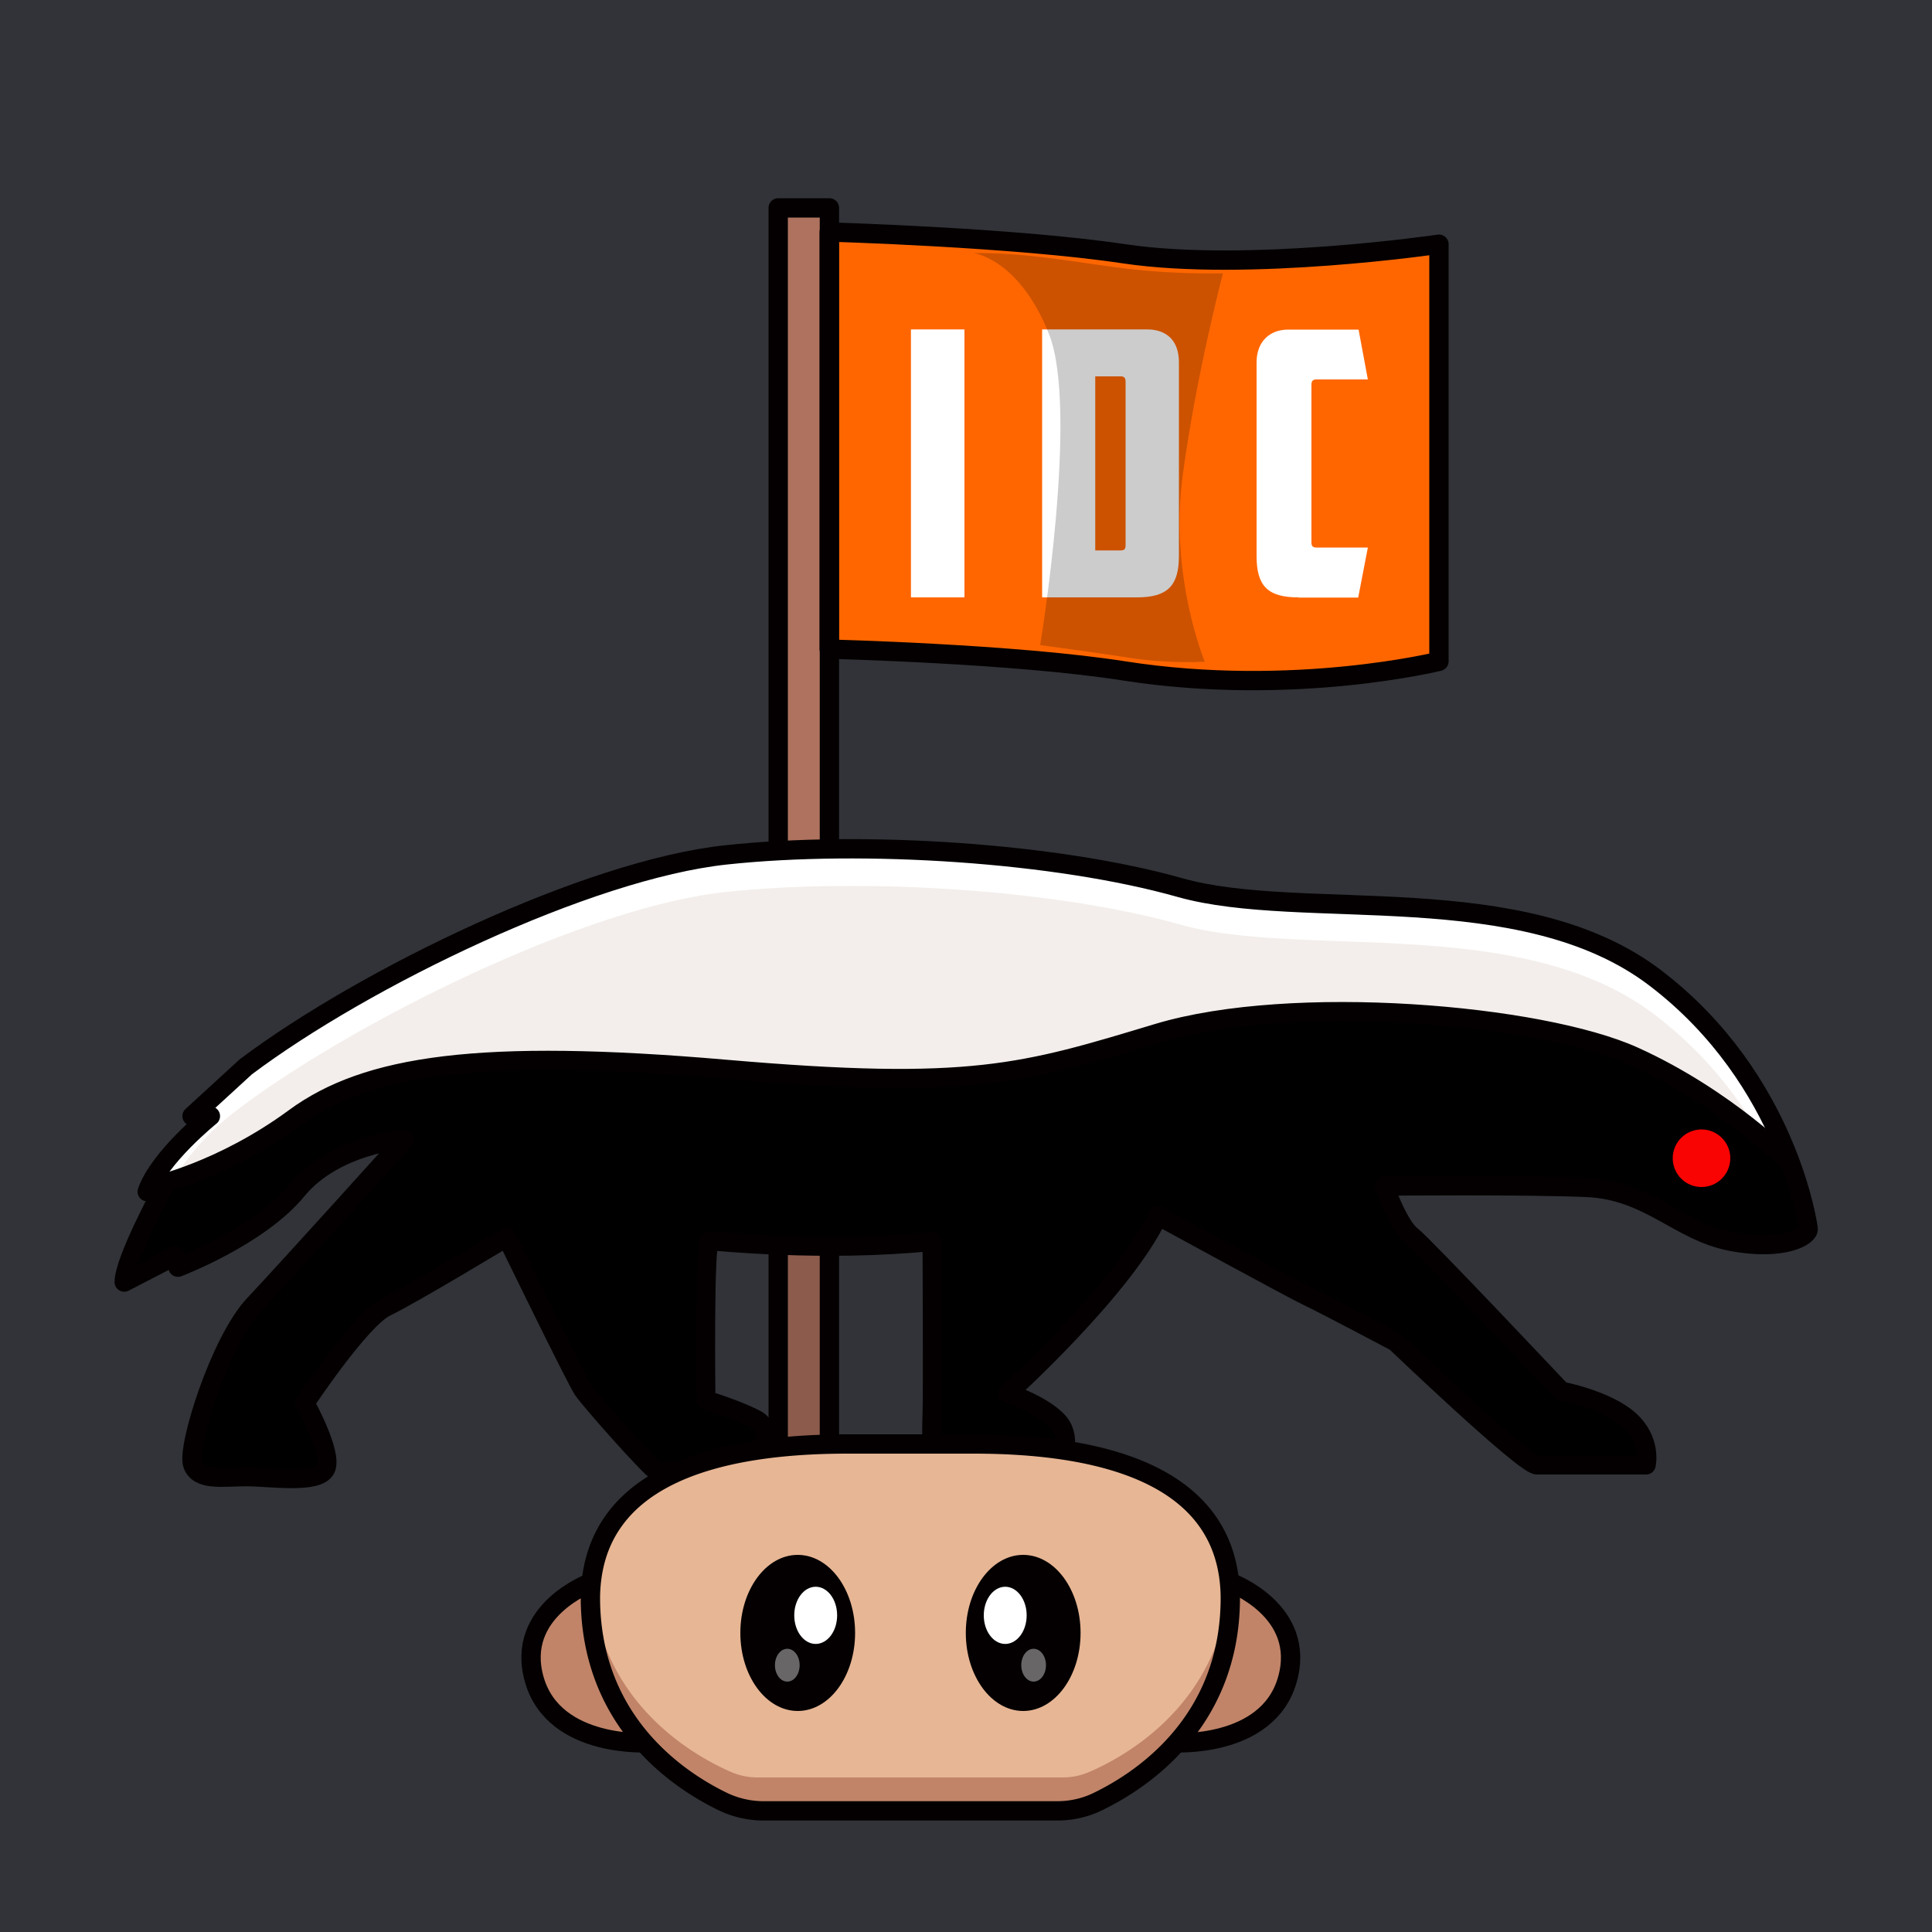
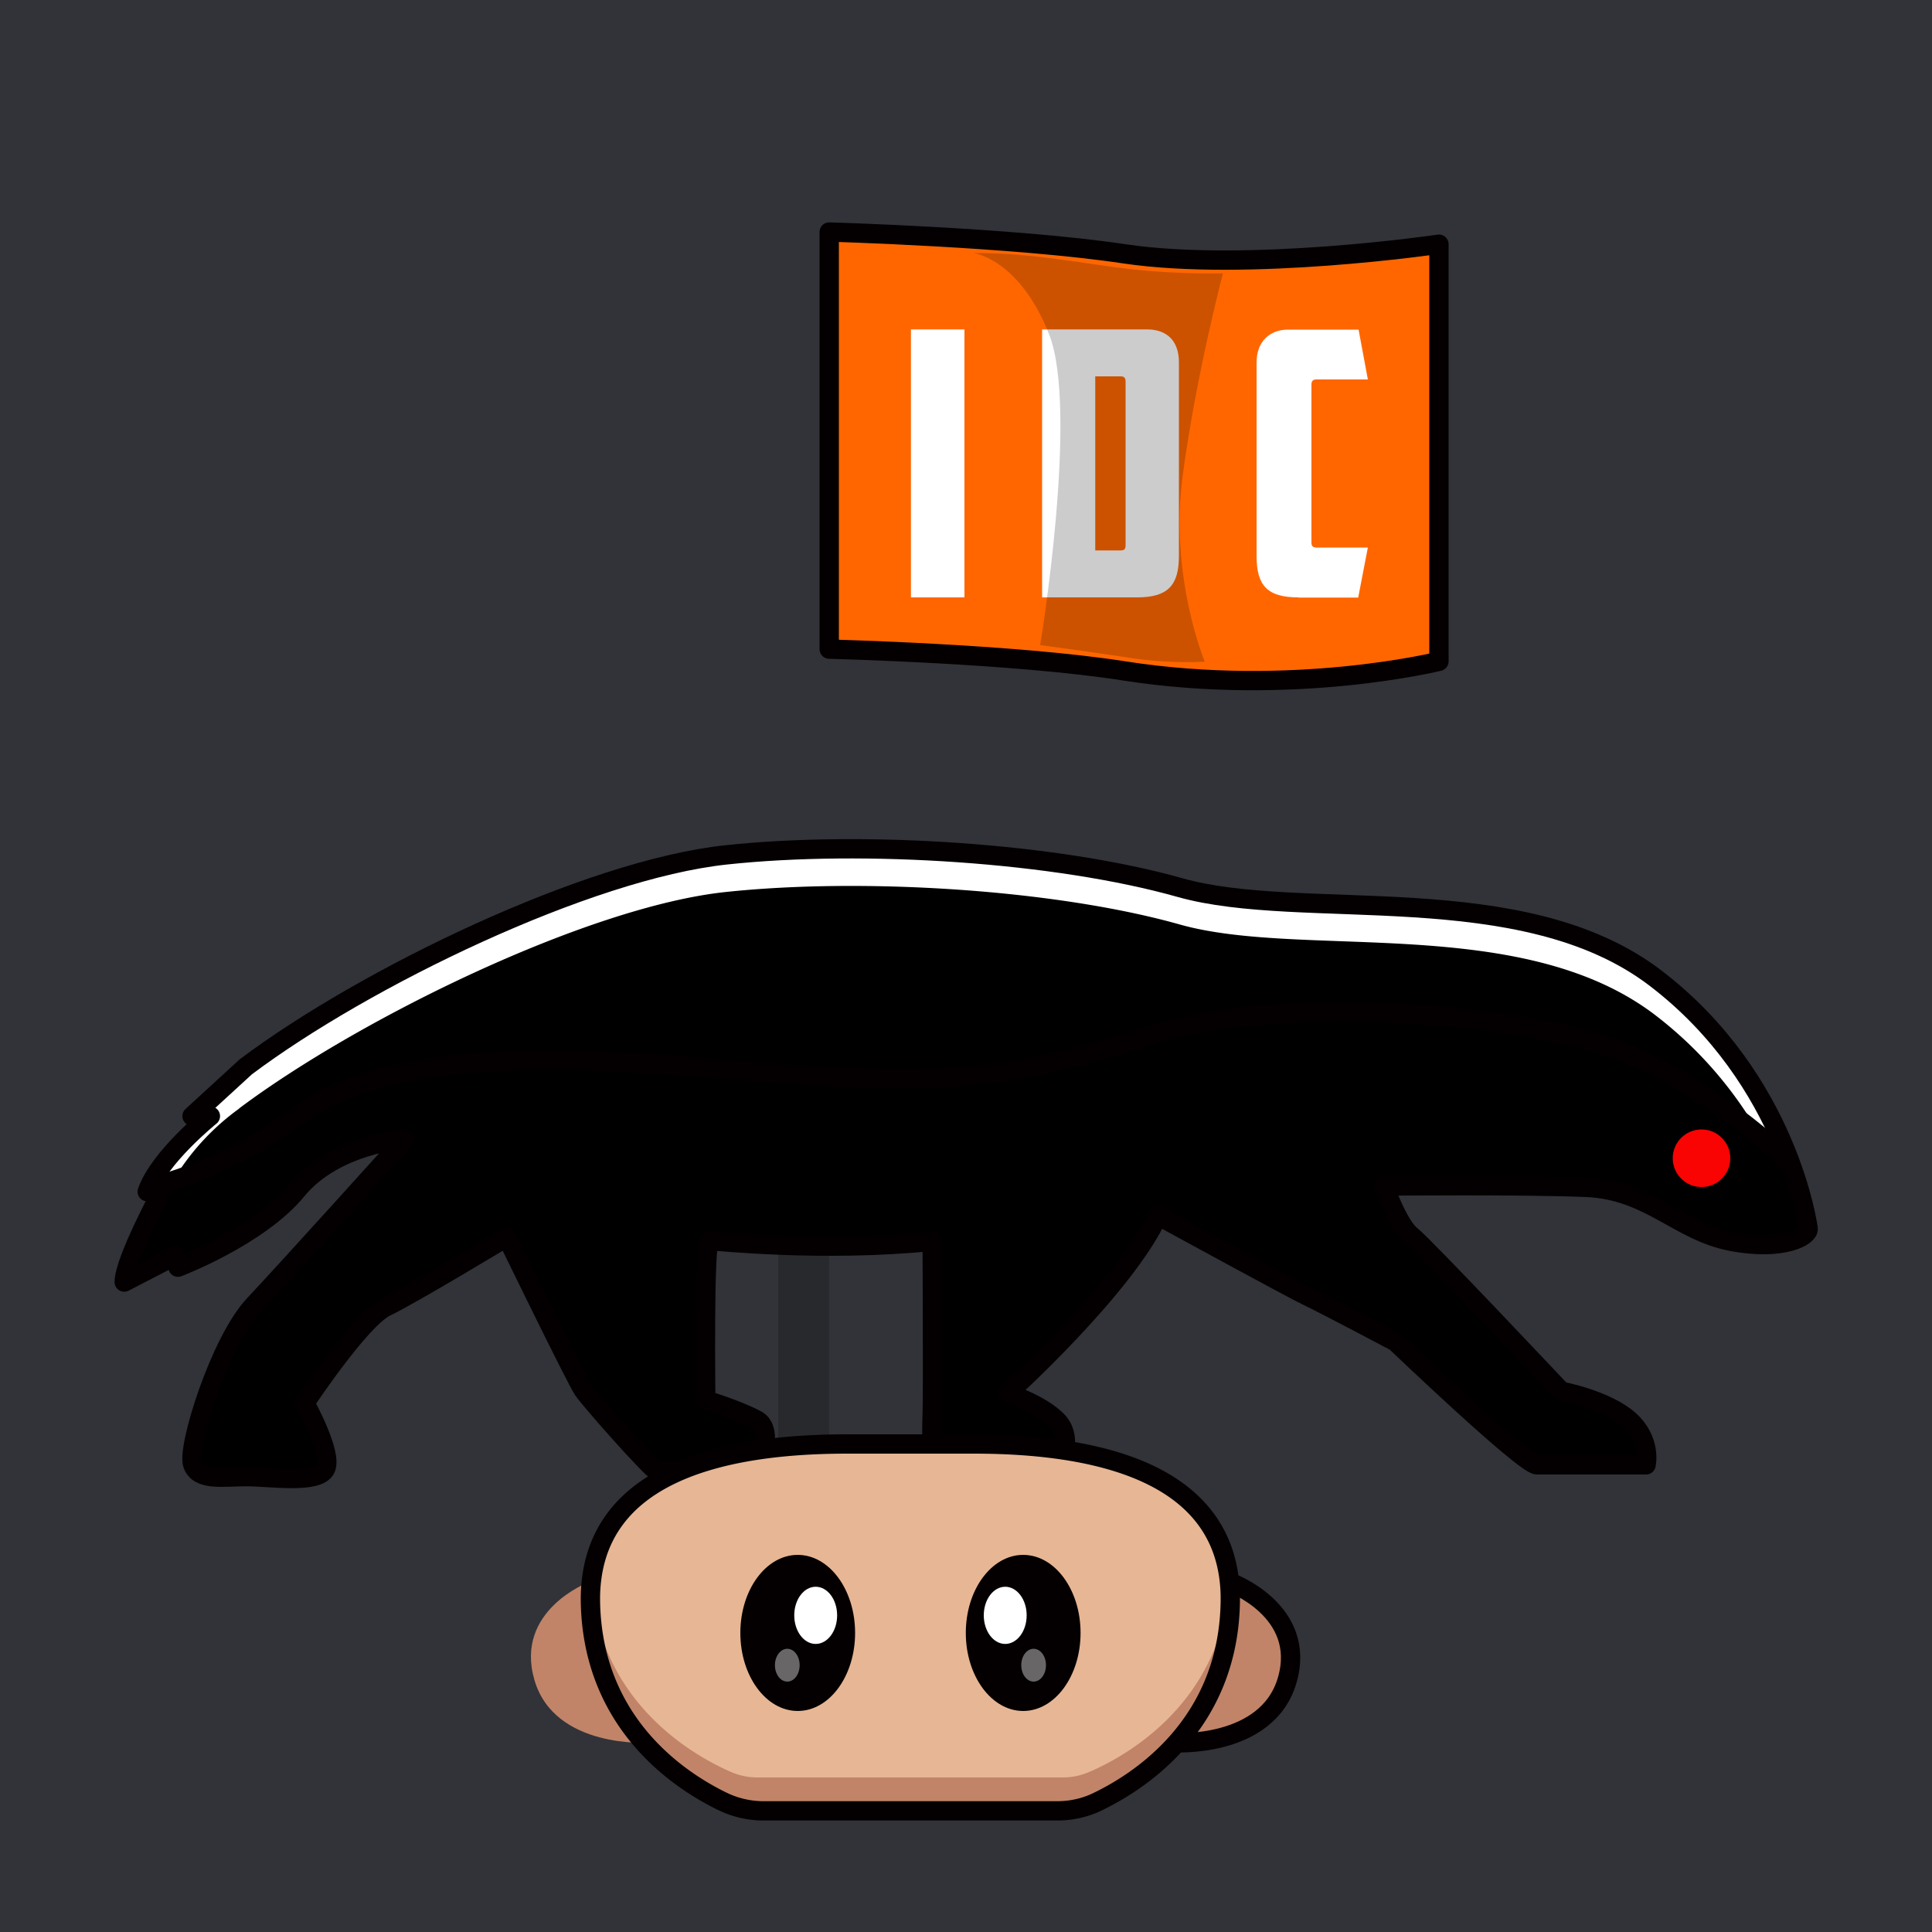
<svg xmlns="http://www.w3.org/2000/svg" id="a" viewBox="0 0 1000 1000">
  <defs>
    <style>.d{opacity:.4}.d,.h,.k,.l,.o{stroke-width:0}.d,.h{isolation:isolate}.d,.l{fill:#fff}.h{opacity:.2}.q{fill:none}.k{fill:#c18469}.q{stroke:#040001;stroke-linecap:round;stroke-linejoin:round;stroke-width:10px}.o{fill:#040001}</style>
  </defs>
  <path id="b" d="M0 0h1000v1000H0V0Z" style="fill:#313338;stroke-width:0" />
  <g id="c">
-     <path d="M0 0h1000v1000H0V0Z" style="fill:none;stroke-width:0" />
-     <path d="M402.8 107.6h26.5V789h-26.5V107.6Z" style="fill:#af725f;stroke-width:0" />
+     <path d="M0 0v1000H0V0Z" style="fill:none;stroke-width:0" />
    <path d="M634.3 134.6a363 363 0 0 1-52.2-3.3c-57.2-8.5-152.9-11.2-152.9-11.2V336s95.8 2.3 152.9 11.3c22 3.3 44.3 5 66.6 5 55.8 0 96-10 96-10V126.4s-55.5 8.2-110.4 8.2Z" style="fill:#f60;stroke-width:0" />
    <path class="l" d="M471.5 170.5h27.7v138.7h-27.7V170.5Zm138.7 117.3c0 15.3-5.8 21.4-21.7 21.4h-49.1V170.5h54.3c11 0 16.5 6.7 16.5 16.9v100.4Zm-43.3-93v90.1h13c2.3 0 2.7-.8 2.7-2.9v-84.5c0-1.7-.6-2.7-2.5-2.7h-13.2ZM672 309.2c-15.9 0-21.6-6-21.6-21.4V187.6c0-11 7-17 16.3-17h36.5l4.8 25.8h-26.7c-1.9 0-2.5 1-2.5 2.7v81.7c0 1.7.6 2.6 2.5 2.6H708l-5 25.9h-31v-.1Z" />
    <path class="h" d="M503.9 131s23.6 2.8 39.1 42-4.6 160.9-4.6 160.9 31 4.2 43.8 6.2c13.7 2.3 27.6 3 41.4 2.4 0 0-18.5-44.1-11.4-96.7S633 141.5 633 141.5c-15.4.2-30.7-.4-46-2-25.1-2.7-53.4-8.9-83.1-8.5Z" />
    <path class="q" d="M744.8 126.4s-98.5 14.5-162.7 5c-57.2-8.6-152.9-11.3-152.9-11.3V336s95.8 2.3 152.9 11.3c87.3 13.6 162.7-5 162.7-5V126.4Z" />
    <path class="h" d="M402.8 618.7s14.9 25 26.4 0V789h-26.4V618.7Z" />
-     <path class="q" d="M402.8 107.6h26.5V789h-26.5V107.6Z" />
    <path d="M209.5 589.7s-60.4 67-78 85.7-34.8 73.7-31.8 82.5 15.6 6.4 27.8 6.4 37.1 3.9 41-4-10.7-34.1-10.7-34.1 28.8-43.5 42-49.8 62.5-36.1 62.5-36.1 35.6 73.2 39.5 79 36.1 42 38.1 42h52.3s9.2-21-.5-26.3-26.4-10.3-26.4-10.3-1-82.5 2-82.5 58.5 6.1 115.2.3c0 0 .4 80.5 0 89.3s0 24.3 0 24.3h66.7s6.4-12.4-2.3-21-25.3-13.9-25.3-13.9 60.4-54.6 77.8-92c0 0 71.2 38.9 77.6 41.8s45.3 23.5 45.3 23.5 66.6 63.7 73.2 63.7H852s3-12.7-8.8-23.2-35.1-14.9-35.1-14.9-71-75.4-77.7-80.6-13.9-25.6-13.9-25.6 72.5-.7 104.8.7 47.6 22.7 74.7 27.9 40.5-2.7 39.9-6.6c0 0-10-77-79.1-129.7s-182.4-28.8-246.1-46.8-163.4-24.6-235-16.9-187 63.5-248.5 109.7l-27.8 25.5h9.5S82.4 599 76.2 616.8l7.8-.7s-19.7 36.3-19.7 47.5L90.6 650l1.5 5.9S134 640 153.7 616s55.8-26.4 55.8-26.4v.1Z" style="stroke-width:0" />
-     <path d="M377.8 555c127.3 11 154.3 2.3 223.7-18.6s198-10 246.4 12 81 55.5 81 55.5a212 212 0 0 0-70-96c-69.3-52.8-182.4-29-246.2-47S449.4 436.4 377.8 444 187.6 510 126 556c-25.8 19.5-38.8 41-42.8 59 6.6-1.5 38.2-10.2 71.4-34.7 37.4-27.4 96-36.2 223.2-25.2v-.1Z" style="fill:#f3eeeb;stroke-width:0" />
    <path class="l" d="M123.8 573.7c61.6-46.2 180.2-104.4 251.8-112s171.2-1.2 235 16.8 176.8-5.9 246 46.8a207.6 207.6 0 0 1 55 63.4c9.7 8 15.1 13.6 15.1 13.6a212 212 0 0 0-70-96c-69.3-52.8-182.4-29-246.1-47s-163.4-24.5-235-16.8-190.2 66-251.8 112A171.5 171.5 0 0 0 81 613.6a61 61 0 0 0 8.5-2.4 125 125 0 0 1 34.3-37.4v-.1Z" />
    <circle cx="880.7" cy="599.5" r="14.9" style="fill:#fa0303;stroke-width:0" />
    <path class="q" d="M209.5 589.7s-60.4 67-78 85.7-34.8 73.7-31.8 82.5 15.6 6.4 27.8 6.4 37.1 3.9 41-4-10.7-34.1-10.7-34.1 28.8-43.5 42-49.8 62.5-36.1 62.5-36.1 35.6 73.2 39.5 79 36.1 42 38.1 42h52.3s9.2-21-.5-26.3-26.4-10.3-26.4-10.3-1-82.5 2-82.5 58.5 6.1 115.2.3c0 0 .4 80.5 0 89.3s0 24.3 0 24.3h66.7s6.4-12.4-2.3-21-25.3-13.9-25.3-13.9 60.4-54.6 77.8-92c0 0 71.2 38.9 77.6 41.8s45.3 23.5 45.3 23.5 66.6 63.7 73.2 63.7H852s3-12.7-8.8-23.2-35.1-14.9-35.1-14.9-71-75.4-77.7-80.6-13.9-25.6-13.9-25.6 72.5-.7 104.8.7 47.6 22.7 74.7 27.9 40.5-2.7 39.9-6.6c0 0-10-77-79.1-129.7s-182.4-28.8-246.1-46.8-163.4-24.6-235-16.9-187 63.5-248.5 109.7l-27.8 25.5h9.5S82.4 599 76.2 616.8l7.8-.7s-19.7 36.3-19.7 47.5L90.6 650l1.5 5.9S134 640 153.7 616s55.8-26.4 55.8-26.4v.1Z" />
    <path class="q" d="M79.7 613.9s35.3-7.7 72.7-35.2 96-36.2 223.2-25.2c127.3 11 154.3 2.2 223.7-18.7s198-9.9 246.4 12 81 55.5 81 55.5" />
    <path class="k" d="M336 902s-49 3.4-59.4-32.5 27.8-50.4 27.8-50.4S310 865 336 902Z" />
-     <path class="q" d="M336 902s-49 3.4-59.4-32.5 29.4-50.4 29.4-50.4 4 45.9 30 82.9Z" />
    <path class="k" d="M607 902s49 3.4 59.3-32.5-27.8-50.4-27.8-50.4S633 865 606.9 902h.1Z" />
    <path class="q" d="M607 902s49 3.4 59.3-32.5-29.4-50.4-29.4-50.4-3.9 45.9-30 82.9h.1Z" />
    <path d="M636.8 827.6V826c-1.1-59.8-60.5-78.6-132.8-78.6h-65.4c-72.4 0-131.8 18.8-133 78.7v2.5c1 68.5 53.8 97.6 73.2 106 4.3 1.8 8.8 2.7 13.5 2.7h158c4.6 0 9.2-1 13.5-2.7 19.4-8.4 72.2-37.5 73-106v-1Z" style="fill:#e7b695;stroke-width:0" />
    <path class="k" d="M563.7 917.2a34.3 34.3 0 0 1-13.5 2.8h-158a34 34 0 0 1-13.5-2.7c-18.6-8-68-35.1-72.7-97.7l-.4 6.5v2.5c.9 68.6 53.7 97.6 73.1 106a35 35 0 0 0 13.5 2.7h158a35 35 0 0 0 13.5-2.7c19.4-8.4 72.3-37.4 73.1-106v-2.5c0-2.2-.2-4.3-.4-6.5-4.7 62.5-54 89.6-72.7 97.6Z" />
    <ellipse class="o" cx="412.9" cy="845.2" rx="29.7" ry="40.4" />
    <ellipse class="l" cx="422.2" cy="836.1" rx="11.1" ry="14.8" />
    <ellipse class="d" cx="407.5" cy="861.9" rx="6.4" ry="8.5" />
    <ellipse class="o" cx="529.6" cy="845.2" rx="29.7" ry="40.4" />
    <ellipse class="l" cx="520.3" cy="836.1" rx="11.1" ry="14.8" />
    <ellipse class="d" cx="535" cy="861.9" rx="6.4" ry="8.5" />
    <path class="q" d="M636.8 827.6v-.6h0v-1c-1.1-59.8-60.5-78.6-132.8-78.6h-65.4c-72.4 0-131.8 18.8-133 78.7v.9h0v1.6h0c.9 64.5 47.7 94 69.4 104.3a49 49 0 0 0 20.2 4.4h152c7 0 14-1.5 20.2-4.4 21.7-10.3 68.6-39.8 69.4-104.3h0v-1h0Z" />
  </g>
</svg>